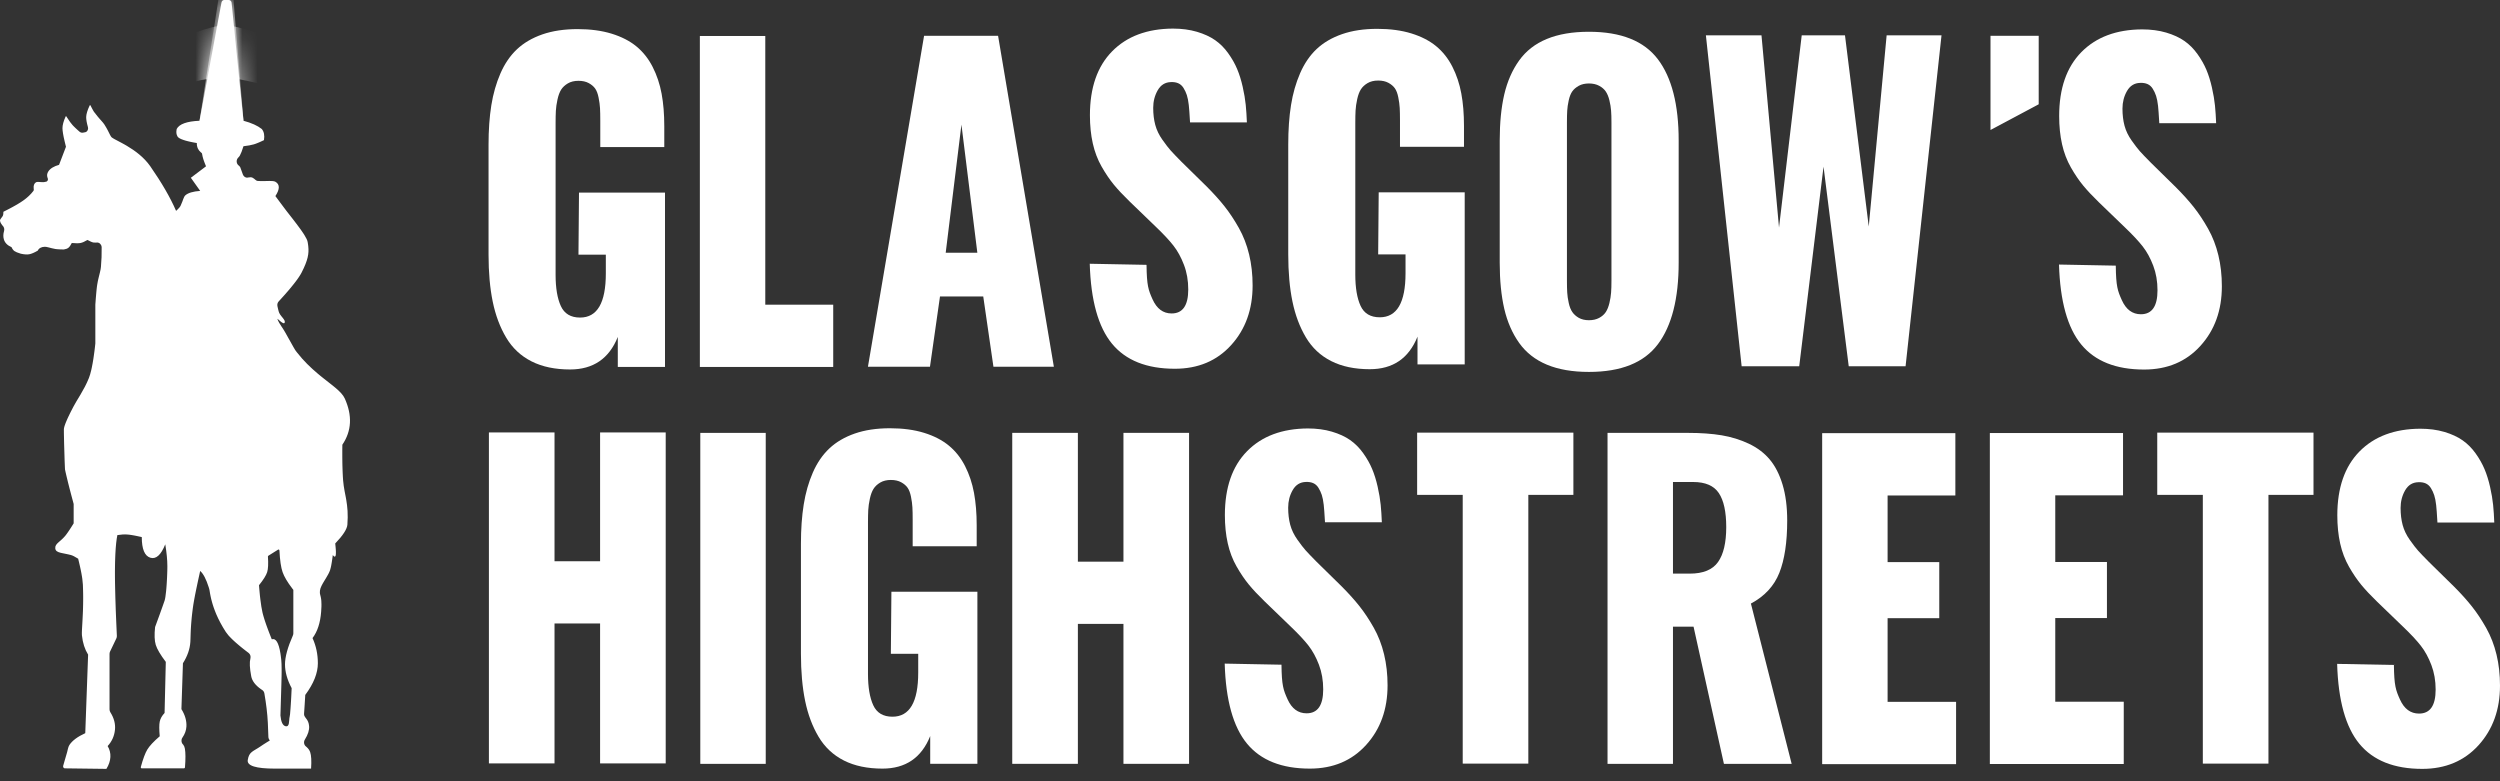
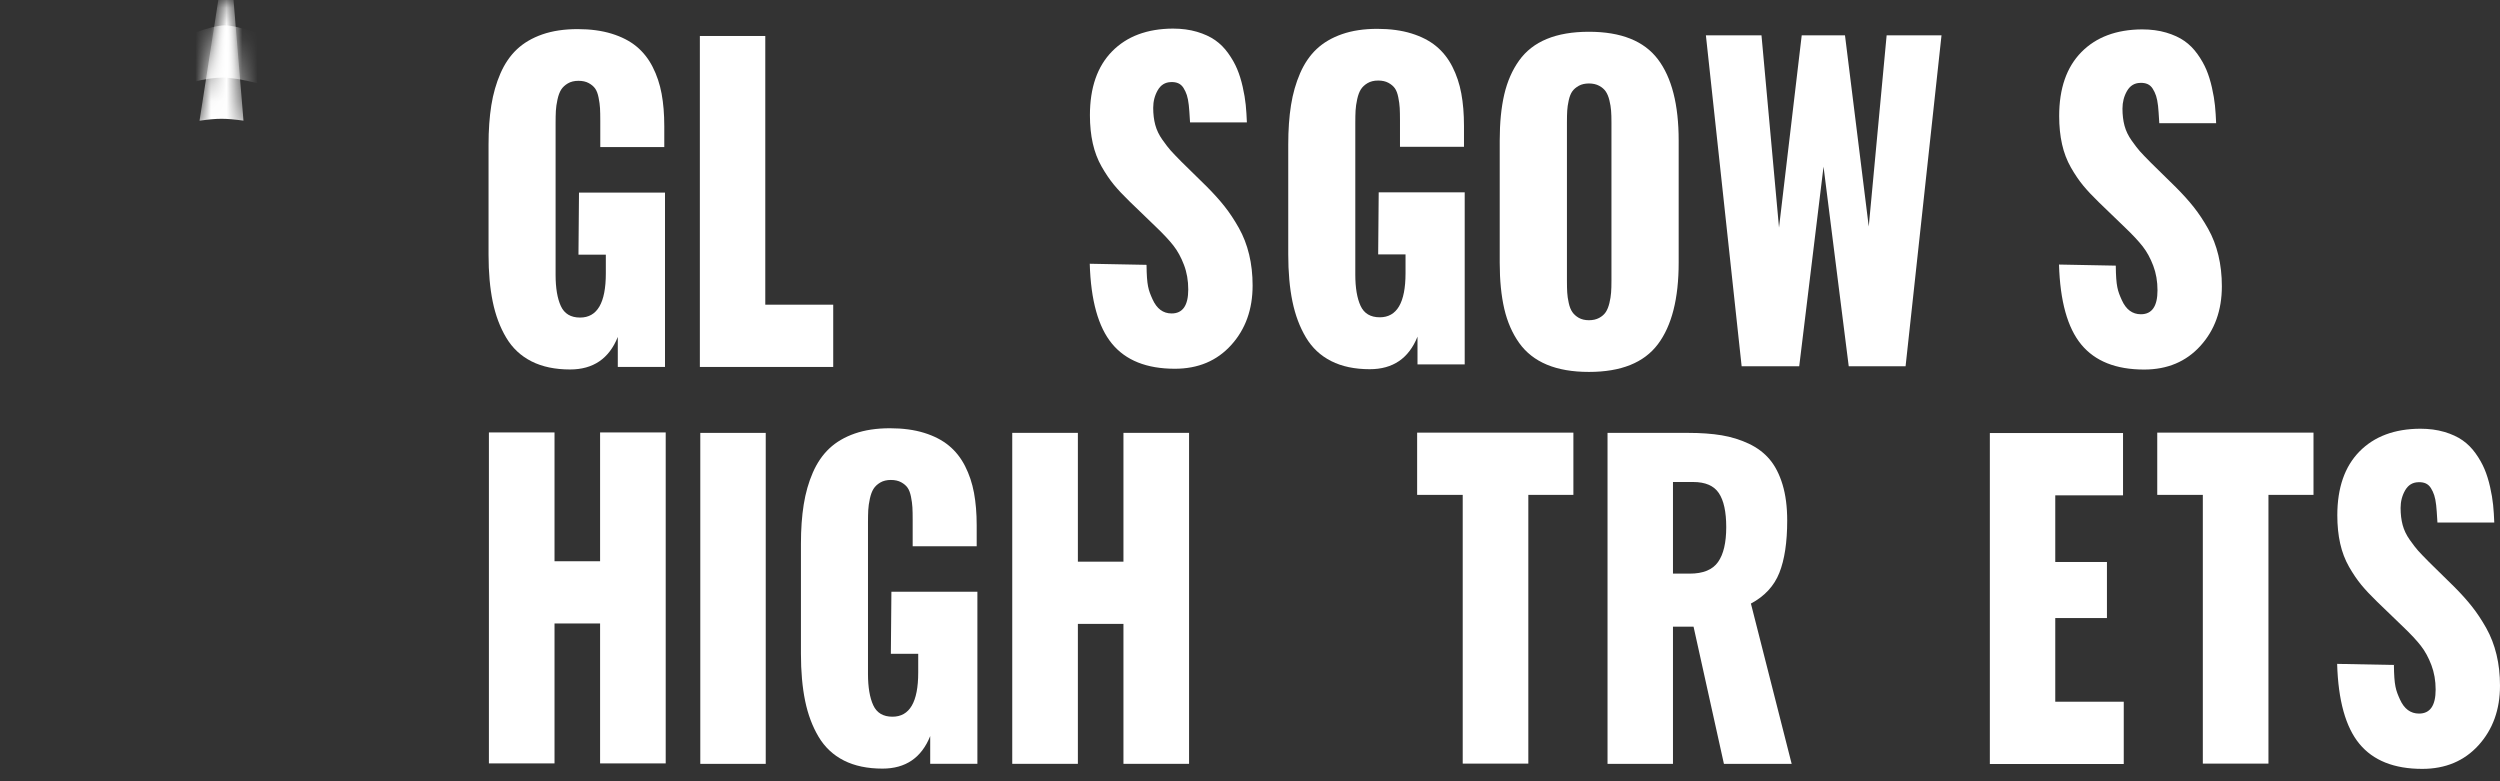
<svg xmlns="http://www.w3.org/2000/svg" width="160" height="50" viewBox="0 0 160 50" fill="none">
  <rect x="0" y="0" width="160" height="50" fill="#333333" stroke="none" />
  <g clip-path="url(#clip0_20_117)">
-     <path d="M116.619 48.905V27.722H125.143V31.711H120.806V35.975H124.113V39.564H120.806V44.918H125.189V48.905H116.619Z" fill="white" />
    <path d="M127.35 48.896V27.714H135.874V31.702H131.537V35.967H134.844V39.555H131.537V44.91H135.92V48.896H127.35Z" fill="white" />
    <path d="M107.07 36.712H108.145C109 36.712 109.602 36.465 109.953 35.971C110.304 35.477 110.479 34.732 110.479 33.735C110.479 32.756 110.321 32.03 110.005 31.557C109.688 31.084 109.141 30.848 108.363 30.848H107.07V36.712ZM102.882 48.887V27.705H108.054C108.855 27.705 109.564 27.756 110.182 27.858C110.8 27.961 111.38 28.14 111.921 28.395C112.463 28.651 112.909 28.987 113.26 29.404C113.611 29.822 113.885 30.358 114.084 31.014C114.282 31.67 114.381 32.436 114.381 33.314C114.381 34.702 114.213 35.818 113.878 36.661C113.542 37.504 112.936 38.16 112.058 38.628L114.667 48.887H110.331L108.387 40.106H107.07V48.887H102.882Z" fill="white" />
-     <path d="M83.827 49.191C82.027 49.191 80.686 48.657 79.805 47.588C78.924 46.519 78.449 44.813 78.381 42.471L82.015 42.541C82.03 43.87 82.132 44.151 82.403 44.752C82.673 45.352 83.079 45.652 83.621 45.652C84.331 45.652 84.685 45.141 84.685 44.119C84.685 43.548 84.594 43.023 84.411 42.541C84.228 42.06 84.002 41.649 83.736 41.309C83.469 40.968 83.095 40.568 82.614 40.108L80.932 38.485C80.528 38.093 80.192 37.736 79.925 37.412C79.659 37.088 79.397 36.703 79.142 36.256C78.886 35.809 78.697 35.312 78.575 34.767C78.453 34.222 78.392 33.622 78.392 32.966C78.392 31.203 78.865 29.84 79.811 28.878C80.757 27.915 82.054 27.43 83.701 27.421C84.266 27.421 84.779 27.489 85.24 27.626C85.702 27.762 86.091 27.941 86.407 28.162C86.724 28.384 87.002 28.663 87.242 28.999C87.483 29.335 87.673 29.672 87.814 30.008C87.956 30.345 88.074 30.724 88.169 31.145C88.264 31.567 88.329 31.952 88.364 32.301C88.398 32.651 88.423 33.026 88.438 33.426H84.8C84.767 32.861 84.74 32.49 84.719 32.314C84.689 32.05 84.647 31.837 84.594 31.675C84.54 31.514 84.47 31.363 84.382 31.222C84.294 31.081 84.184 30.981 84.05 30.922C83.917 30.862 83.758 30.837 83.575 30.845C83.209 30.854 82.929 31.026 82.734 31.363C82.54 31.699 82.443 32.076 82.443 32.493C82.443 32.894 82.487 33.258 82.574 33.586C82.662 33.913 82.814 34.231 83.032 34.537C83.249 34.844 83.427 35.074 83.564 35.227C83.701 35.38 83.93 35.619 84.25 35.943L85.864 37.527C86.306 37.97 86.688 38.394 87.008 38.798C87.328 39.203 87.633 39.663 87.923 40.178C88.213 40.693 88.432 41.26 88.581 41.877C88.73 42.495 88.804 43.157 88.804 43.864C88.804 45.397 88.347 46.668 87.431 47.677C86.516 48.687 85.314 49.191 83.827 49.191Z" fill="white" />
    <path d="M155.023 49.208C153.223 49.208 151.882 48.673 151.001 47.604C150.12 46.535 149.645 44.83 149.577 42.488L153.21 42.558C153.226 43.886 153.328 44.168 153.598 44.768C153.869 45.368 154.275 45.669 154.817 45.669C155.526 45.669 155.881 45.158 155.881 44.136C155.881 43.565 155.789 43.039 155.606 42.558C155.423 42.077 155.198 41.666 154.931 41.325C154.664 40.984 154.291 40.584 153.81 40.124L152.128 38.502C151.724 38.11 151.388 37.752 151.121 37.428C150.854 37.105 150.593 36.719 150.337 36.272C150.082 35.825 149.893 35.329 149.771 34.784C149.649 34.239 149.588 33.638 149.588 32.982C149.588 31.219 150.061 29.857 151.007 28.894C151.953 27.932 153.249 27.446 154.897 27.438C155.461 27.438 155.974 27.506 156.436 27.642C156.897 27.778 157.286 27.957 157.603 28.179C157.92 28.4 158.198 28.679 158.438 29.015C158.678 29.352 158.869 29.688 159.01 30.025C159.151 30.361 159.27 30.74 159.365 31.162C159.46 31.583 159.525 31.969 159.56 32.318C159.594 32.667 159.619 33.042 159.634 33.442H155.996C155.963 32.877 155.936 32.507 155.915 32.331C155.885 32.067 155.843 31.854 155.789 31.692C155.736 31.53 155.666 31.379 155.578 31.238C155.49 31.098 155.379 30.998 155.246 30.938C155.112 30.879 154.954 30.853 154.771 30.862C154.405 30.87 154.125 31.043 153.93 31.379C153.736 31.715 153.638 32.092 153.638 32.51C153.638 32.91 153.682 33.274 153.77 33.602C153.858 33.93 154.01 34.247 154.228 34.554C154.445 34.86 154.622 35.09 154.76 35.244C154.897 35.397 155.126 35.636 155.446 35.959L157.059 37.543C157.502 37.986 157.883 38.41 158.204 38.815C158.524 39.219 158.829 39.679 159.119 40.194C159.409 40.71 159.628 41.276 159.777 41.894C159.926 42.511 160 43.173 160 43.88C160 45.413 159.542 46.684 158.627 47.694C157.712 48.703 156.51 49.208 155.023 49.208Z" fill="white" />
    <path d="M56.478 49.191C55.517 49.191 54.695 49.019 54.012 48.674C53.329 48.329 52.79 47.824 52.393 47.16C51.996 46.495 51.708 45.729 51.529 44.86C51.35 43.991 51.26 42.986 51.26 41.845V34.806C51.26 33.869 51.319 33.03 51.438 32.289C51.556 31.548 51.75 30.866 52.021 30.245C52.292 29.623 52.645 29.108 53.08 28.699C53.514 28.29 54.056 27.973 54.704 27.747C55.353 27.521 56.104 27.408 56.958 27.408C57.782 27.408 58.511 27.506 59.144 27.702C59.777 27.898 60.305 28.171 60.728 28.52C61.152 28.869 61.497 29.305 61.764 29.829C62.031 30.353 62.221 30.924 62.336 31.541C62.45 32.159 62.508 32.851 62.508 33.617V34.959H58.411V33.26C58.411 32.936 58.406 32.672 58.394 32.468C58.383 32.263 58.352 32.037 58.303 31.79C58.253 31.543 58.181 31.352 58.085 31.215C57.99 31.079 57.853 30.962 57.673 30.864C57.494 30.766 57.275 30.717 57.015 30.717C56.748 30.717 56.522 30.773 56.335 30.883C56.148 30.994 56.005 31.128 55.906 31.286C55.806 31.443 55.728 31.654 55.671 31.918C55.614 32.182 55.58 32.423 55.568 32.64C55.557 32.857 55.551 33.123 55.551 33.438V43.135C55.551 43.979 55.663 44.645 55.888 45.135C56.114 45.625 56.523 45.869 57.118 45.869C58.217 45.869 58.766 44.928 58.766 43.046V41.845L57.015 41.842L57.05 37.872H62.553V48.885H59.533V47.109C58.976 48.497 57.958 49.191 56.478 49.191Z" fill="white" />
    <path d="M93.614 48.871V31.672H90.697V27.689H100.697V31.672H97.813V48.871H93.614Z" fill="white" />
    <path d="M140.981 48.871V31.672H138.064V27.688H148.064V31.672H145.181V48.871H140.981Z" fill="white" />
    <path d="M31.29 48.858V27.676H35.489V35.92H38.406V27.676H42.605V48.858H38.406V39.902H35.489V48.858H31.29Z" fill="white" />
    <path d="M64.784 48.885V27.703H68.984V35.947H71.901V27.703H76.1V48.885H71.901V39.929H68.984V48.885H64.784Z" fill="white" />
    <path d="M44.819 48.887V27.705H49.007V48.887H44.819Z" fill="white" />
-     <path d="M60.525 16.177H62.55L61.532 7.975L60.525 16.177ZM55.548 23.472L59.141 2.29H63.877L67.447 23.472H63.58L62.928 18.975H60.159L59.518 23.472H55.548Z" fill="white" />
    <path d="M44.791 23.485V2.303H48.978V19.5H53.326V23.485H44.791Z" fill="white" />
    <path d="M75.19 23.6C73.39 23.6 72.049 23.066 71.168 21.997C70.287 20.928 69.812 19.222 69.744 16.88L73.378 16.95C73.393 18.279 73.495 18.56 73.765 19.16C74.036 19.761 74.442 20.061 74.984 20.061C75.693 20.061 76.048 19.55 76.048 18.528C76.048 17.957 75.957 17.431 75.773 16.95C75.59 16.469 75.365 16.058 75.098 15.717C74.831 15.377 74.458 14.976 73.977 14.517L72.295 12.894C71.891 12.502 71.555 12.145 71.288 11.821C71.021 11.497 70.76 11.112 70.505 10.665C70.249 10.217 70.06 9.721 69.938 9.176C69.816 8.631 69.755 8.031 69.755 7.375C69.755 5.612 70.228 4.249 71.174 3.287C72.12 2.324 73.416 1.839 75.064 1.83C75.629 1.83 76.141 1.898 76.603 2.034C77.064 2.171 77.454 2.35 77.77 2.571C78.087 2.793 78.365 3.071 78.605 3.408C78.846 3.744 79.036 4.081 79.177 4.417C79.319 4.754 79.437 5.133 79.532 5.554C79.627 5.976 79.692 6.361 79.727 6.71C79.761 7.06 79.786 7.434 79.801 7.835H76.163C76.13 7.27 76.103 6.899 76.082 6.723C76.052 6.459 76.01 6.246 75.957 6.084C75.903 5.923 75.833 5.771 75.745 5.631C75.657 5.49 75.546 5.39 75.413 5.331C75.28 5.271 75.121 5.245 74.938 5.254C74.572 5.263 74.292 5.435 74.097 5.771C73.903 6.108 73.805 6.485 73.805 6.902C73.805 7.302 73.849 7.667 73.937 7.994C74.025 8.322 74.177 8.64 74.395 8.946C74.612 9.253 74.79 9.483 74.927 9.636C75.064 9.789 75.293 10.028 75.613 10.352L77.227 11.936C77.669 12.379 78.05 12.802 78.371 13.207C78.691 13.611 78.996 14.072 79.286 14.587C79.576 15.102 79.795 15.668 79.944 16.286C80.093 16.904 80.167 17.566 80.167 18.273C80.167 19.806 79.709 21.077 78.794 22.086C77.879 23.096 76.677 23.6 75.19 23.6Z" fill="white" />
    <path d="M137.222 23.651C135.422 23.651 134.081 23.117 133.2 22.048C132.319 20.979 131.845 19.273 131.776 16.931L135.41 17.001C135.425 18.33 135.527 18.611 135.798 19.211C136.068 19.812 136.475 20.112 137.016 20.112C137.726 20.112 138.08 19.601 138.08 18.579C138.08 18.008 137.989 17.482 137.806 17.001C137.623 16.52 137.398 16.109 137.131 15.768C136.864 15.428 136.49 15.027 136.009 14.567L134.327 12.945C133.923 12.553 133.587 12.195 133.321 11.872C133.054 11.548 132.792 11.163 132.537 10.716C132.281 10.268 132.092 9.772 131.97 9.227C131.848 8.682 131.787 8.082 131.787 7.426C131.787 5.663 132.26 4.3 133.206 3.337C134.152 2.375 135.449 1.889 137.096 1.881C137.661 1.881 138.174 1.949 138.635 2.085C139.097 2.222 139.486 2.401 139.802 2.622C140.119 2.843 140.397 3.122 140.637 3.459C140.878 3.795 141.068 4.132 141.21 4.468C141.351 4.805 141.469 5.184 141.564 5.605C141.66 6.027 141.724 6.412 141.759 6.761C141.793 7.111 141.818 7.485 141.833 7.886H138.195C138.162 7.321 138.135 6.95 138.115 6.774C138.084 6.51 138.042 6.297 137.989 6.135C137.935 5.974 137.865 5.822 137.777 5.682C137.689 5.541 137.579 5.441 137.445 5.382C137.312 5.322 137.153 5.296 136.97 5.305C136.604 5.313 136.324 5.486 136.129 5.822C135.935 6.159 135.838 6.536 135.838 6.953C135.838 7.353 135.882 7.717 135.969 8.045C136.057 8.373 136.21 8.691 136.427 8.997C136.644 9.304 136.822 9.534 136.959 9.687C137.096 9.84 137.325 10.079 137.645 10.402L139.259 11.987C139.701 12.43 140.083 12.853 140.403 13.258C140.723 13.662 141.028 14.122 141.318 14.638C141.608 15.153 141.827 15.719 141.976 16.337C142.125 16.954 142.199 17.617 142.199 18.323C142.199 19.857 141.742 21.128 140.826 22.137C139.911 23.146 138.71 23.651 137.222 23.651Z" fill="white" />
    <path d="M36.484 23.646C35.523 23.646 34.702 23.473 34.019 23.128C33.336 22.783 32.796 22.279 32.4 21.614C32.003 20.95 31.715 20.183 31.536 19.315C31.357 18.446 31.267 17.441 31.267 16.3V9.26C31.267 8.323 31.326 7.484 31.444 6.743C31.563 6.002 31.757 5.321 32.028 4.699C32.299 4.077 32.651 3.562 33.086 3.153C33.521 2.744 34.063 2.427 34.711 2.201C35.359 1.976 36.111 1.863 36.965 1.863C37.789 1.863 38.517 1.961 39.15 2.157C39.783 2.353 40.312 2.625 40.735 2.974C41.158 3.324 41.504 3.76 41.77 4.284C42.038 4.808 42.228 5.378 42.343 5.996C42.457 6.613 42.514 7.305 42.514 8.072V9.413H38.418V7.714C38.418 7.391 38.412 7.127 38.401 6.922C38.389 6.718 38.359 6.492 38.309 6.245C38.26 5.998 38.187 5.806 38.092 5.67C37.997 5.534 37.859 5.417 37.68 5.319C37.501 5.221 37.282 5.172 37.022 5.172C36.755 5.172 36.528 5.227 36.341 5.338C36.155 5.449 36.011 5.583 35.912 5.74C35.813 5.898 35.735 6.109 35.678 6.373C35.621 6.637 35.586 6.877 35.575 7.095C35.563 7.312 35.558 7.578 35.558 7.893V17.59C35.558 18.433 35.67 19.1 35.895 19.589C36.12 20.079 36.53 20.324 37.125 20.324C38.224 20.324 38.773 19.383 38.773 17.501V16.3L37.022 16.297L37.056 12.326H42.56V23.482H39.539V21.563C38.983 22.952 37.964 23.646 36.484 23.646Z" fill="white" />
    <path d="M87.665 23.629C86.704 23.629 85.882 23.456 85.2 23.111C84.517 22.767 83.977 22.262 83.581 21.598C83.184 20.933 82.896 20.167 82.717 19.298C82.537 18.429 82.448 17.424 82.448 16.283V9.243C82.448 8.306 82.507 7.467 82.625 6.726C82.743 5.985 82.938 5.304 83.209 4.682C83.48 4.061 83.832 3.545 84.267 3.136C84.702 2.728 85.243 2.41 85.892 2.185C86.54 1.959 87.291 1.846 88.146 1.846C88.97 1.846 89.698 1.944 90.331 2.14C90.964 2.336 91.493 2.608 91.916 2.958C92.339 3.307 92.684 3.743 92.951 4.267C93.218 4.791 93.409 5.362 93.523 5.979C93.638 6.597 93.695 7.289 93.695 8.055V9.397H89.599V7.697C89.599 7.374 89.593 7.11 89.582 6.905C89.57 6.701 89.54 6.475 89.49 6.228C89.441 5.981 89.368 5.79 89.273 5.653C89.177 5.517 89.04 5.4 88.861 5.302C88.682 5.204 88.462 5.155 88.203 5.155C87.936 5.155 87.709 5.21 87.522 5.321C87.335 5.432 87.192 5.566 87.093 5.724C86.994 5.881 86.916 6.092 86.859 6.356C86.802 6.62 86.767 6.861 86.756 7.078C86.744 7.295 86.739 7.561 86.739 7.876V17.573C86.739 18.416 86.851 19.083 87.076 19.573C87.301 20.062 87.711 20.307 88.306 20.307C89.404 20.307 89.954 19.366 89.954 17.484V16.283L88.203 16.28L88.237 12.309H93.741V23.322H90.72V21.546C90.163 22.935 89.145 23.629 87.665 23.629Z" fill="white" />
    <path d="M101.692 23.803C100.639 23.803 99.741 23.648 98.997 23.337C98.254 23.026 97.662 22.561 97.224 21.944C96.785 21.326 96.469 20.6 96.274 19.766C96.08 18.931 95.982 17.947 95.982 16.814V8.996C95.982 7.854 96.08 6.869 96.274 6.038C96.469 5.208 96.785 4.486 97.224 3.873C97.662 3.259 98.254 2.799 98.997 2.493C99.741 2.186 100.639 2.033 101.692 2.033C103.744 2.033 105.214 2.618 106.103 3.79C106.991 4.961 107.435 6.696 107.435 8.996V16.814C107.435 19.114 106.991 20.854 106.103 22.033C105.214 23.213 103.744 23.803 101.692 23.803ZM101.04 20.341C101.223 20.443 101.44 20.494 101.692 20.494C101.943 20.494 102.161 20.445 102.344 20.347C102.527 20.249 102.668 20.126 102.767 19.977C102.866 19.828 102.945 19.634 103.002 19.395C103.059 19.157 103.095 18.933 103.11 18.724C103.126 18.516 103.133 18.267 103.133 17.977V7.82C103.133 7.539 103.126 7.294 103.11 7.086C103.095 6.877 103.059 6.656 103.002 6.421C102.945 6.187 102.866 5.998 102.767 5.853C102.668 5.708 102.527 5.587 102.344 5.489C102.161 5.391 101.943 5.342 101.692 5.342C101.44 5.342 101.225 5.391 101.045 5.489C100.866 5.587 100.727 5.706 100.628 5.846C100.528 5.987 100.452 6.179 100.399 6.421C100.345 6.664 100.313 6.883 100.302 7.079C100.29 7.275 100.284 7.522 100.284 7.82V17.977C100.284 18.275 100.29 18.524 100.302 18.724C100.313 18.925 100.345 19.146 100.399 19.389C100.452 19.632 100.528 19.825 100.628 19.97C100.727 20.115 100.864 20.238 101.04 20.341Z" fill="white" />
    <path d="M111.465 23.442L109.177 2.26H112.735L113.857 14.563L115.31 2.26H118.079L119.6 14.499L120.745 2.26H124.257L121.957 23.442H118.319L116.706 10.666L115.15 23.442H111.465Z" fill="white" />
-     <path d="M127.392 8.319V2.29H130.477C130.477 3.153 130.477 4.614 130.477 6.674" fill="white" />
-     <path d="M14.349 0C14.265 0 14.193 0.066 14.176 0.158L12.77 7.728C11.958 7.764 11.471 7.939 11.309 8.255L11.296 8.336C11.279 8.457 11.277 8.579 11.358 8.731C11.401 8.812 11.534 8.889 11.756 8.962L11.864 8.996L11.986 9.029C12.007 9.034 12.029 9.04 12.051 9.045L12.191 9.077C12.216 9.082 12.241 9.088 12.266 9.093L12.425 9.124L12.597 9.154C12.592 9.277 12.614 9.393 12.663 9.504C12.703 9.593 12.767 9.676 12.857 9.752L12.905 9.789C12.917 9.799 12.926 9.813 12.929 9.83C12.951 9.959 12.978 10.074 13.009 10.175L13.023 10.217L13.057 10.316L13.101 10.434L13.155 10.569C13.165 10.593 13.175 10.618 13.185 10.644L12.214 11.377L12.811 12.217C12.355 12.251 12.04 12.345 11.867 12.497C11.807 12.55 11.769 12.633 11.729 12.738L11.666 12.912C11.635 12.996 11.598 13.088 11.549 13.187C11.521 13.241 11.459 13.316 11.361 13.41L11.269 13.496C10.904 12.65 10.354 11.7 9.62 10.644C9.212 10.057 8.631 9.638 8.13 9.34L7.989 9.258L7.789 9.148L7.352 8.917L7.272 8.872C7.223 8.844 7.184 8.82 7.156 8.798C7.121 8.771 7.087 8.717 7.048 8.642L7.006 8.559L6.932 8.411L6.873 8.297L6.804 8.172C6.767 8.107 6.726 8.039 6.68 7.967C6.658 7.934 6.63 7.897 6.597 7.856L6.524 7.771L6.344 7.567L6.242 7.446C6.171 7.362 6.097 7.269 6.021 7.165L5.992 7.122C5.987 7.113 5.981 7.103 5.975 7.092L5.933 7.018L5.881 6.922L5.791 6.745C5.783 6.73 5.766 6.724 5.752 6.733C5.747 6.736 5.743 6.74 5.741 6.746C5.597 7.049 5.522 7.295 5.516 7.485C5.512 7.639 5.549 7.857 5.629 8.139C5.666 8.273 5.599 8.414 5.479 8.456L5.451 8.463L5.314 8.49C5.234 8.506 5.152 8.482 5.088 8.427L4.963 8.316L4.853 8.215C4.836 8.199 4.819 8.183 4.804 8.168L4.716 8.082C4.69 8.055 4.665 8.03 4.644 8.006C4.549 7.902 4.434 7.744 4.3 7.534L4.249 7.452C4.24 7.438 4.223 7.434 4.209 7.444C4.205 7.447 4.202 7.451 4.2 7.456C4.065 7.757 3.998 8.007 3.998 8.206C3.998 8.292 4.011 8.409 4.036 8.559L4.061 8.694C4.065 8.718 4.07 8.743 4.075 8.768L4.11 8.927L4.15 9.102L4.196 9.291C4.205 9.324 4.213 9.358 4.222 9.392L3.78 10.549C3.443 10.643 3.213 10.785 3.091 10.975C3.011 11.1 2.993 11.229 3.037 11.36L3.054 11.404C3.089 11.482 3.059 11.577 2.988 11.616C2.979 11.621 2.969 11.625 2.959 11.627C2.897 11.644 2.85 11.653 2.816 11.655C2.776 11.658 2.737 11.658 2.7 11.657L2.595 11.652L2.502 11.645C2.414 11.64 2.344 11.641 2.296 11.672C2.183 11.746 2.136 11.876 2.156 12.063L2.163 12.116C2.168 12.153 2.159 12.191 2.137 12.22C1.964 12.446 1.748 12.65 1.489 12.833C1.434 12.872 1.372 12.913 1.305 12.956L1.163 13.043L1.005 13.136L0.832 13.233L0.643 13.335L0.438 13.441L0.218 13.553C0.219 13.676 0.207 13.762 0.183 13.809C0.171 13.833 0.156 13.856 0.14 13.877L0.092 13.939C0.037 14.009 -0.013 14.07 0.003 14.14C0.025 14.239 0.072 14.331 0.145 14.417L0.183 14.459C0.264 14.544 0.294 14.673 0.259 14.791C0.204 14.973 0.199 15.147 0.245 15.311C0.307 15.535 0.471 15.704 0.739 15.82C0.789 15.934 0.851 16.017 0.925 16.07C1 16.123 1.135 16.178 1.329 16.236C1.547 16.286 1.727 16.298 1.87 16.273C2.012 16.247 2.195 16.17 2.417 16.04C2.489 15.886 2.637 15.803 2.861 15.793C2.921 15.791 2.997 15.806 3.088 15.829L3.329 15.89C3.395 15.906 3.464 15.921 3.537 15.934C3.56 15.937 3.585 15.941 3.613 15.944L3.706 15.952L3.816 15.959L3.943 15.963L4.088 15.966C4.217 15.946 4.315 15.909 4.383 15.853C4.45 15.798 4.521 15.697 4.595 15.552C4.845 15.575 5.031 15.575 5.152 15.552C5.273 15.528 5.422 15.463 5.598 15.357C5.773 15.455 5.905 15.51 5.995 15.523C6.033 15.529 6.084 15.53 6.149 15.526L6.2 15.523C6.346 15.511 6.474 15.623 6.501 15.779L6.506 15.825L6.506 15.833C6.513 16.248 6.498 16.666 6.46 17.084C6.451 17.192 6.426 17.311 6.394 17.441L6.317 17.752C6.281 17.898 6.246 18.055 6.221 18.223L6.205 18.331L6.19 18.458L6.167 18.683L6.135 19.05L6.102 19.491V21.981L6.073 22.242L6.043 22.488L6.011 22.721L5.98 22.939C5.974 22.975 5.969 23.009 5.963 23.043L5.93 23.241C5.913 23.336 5.896 23.427 5.878 23.512L5.843 23.674C5.795 23.882 5.745 24.053 5.692 24.187C5.537 24.58 5.341 24.933 5.154 25.25L4.885 25.697C4.823 25.803 4.765 25.903 4.714 25.999L4.668 26.087L4.54 26.334L4.465 26.485L4.365 26.692L4.308 26.817L4.258 26.932L4.214 27.037L4.177 27.131C4.166 27.162 4.156 27.19 4.147 27.217L4.123 27.292C4.12 27.304 4.117 27.316 4.114 27.327L4.099 27.389L4.091 27.441C4.089 27.457 4.088 27.472 4.088 27.485L4.09 27.763L4.103 28.386L4.136 29.483L4.155 29.947L4.159 30.014L4.162 30.055L4.163 30.061L4.203 30.244L4.248 30.439L4.354 30.878L4.448 31.249L4.554 31.655L4.632 31.947L4.714 32.254V33.494L4.565 33.732L4.433 33.935L4.354 34.051L4.283 34.152C4.261 34.183 4.24 34.211 4.22 34.237L4.164 34.306C4.087 34.397 4.012 34.471 3.941 34.535L3.859 34.608L3.748 34.705C3.611 34.827 3.523 34.928 3.537 35.092C3.552 35.261 3.673 35.326 3.884 35.379L3.98 35.4L4.267 35.459L4.4 35.488L4.543 35.523C4.643 35.549 4.796 35.627 5.002 35.757L5.034 35.886L5.092 36.133C5.101 36.173 5.11 36.212 5.119 36.25L5.167 36.473L5.208 36.68C5.22 36.746 5.231 36.81 5.241 36.871L5.268 37.046C5.287 37.185 5.299 37.307 5.304 37.413L5.309 37.55L5.317 37.818L5.32 37.948L5.323 38.201L5.322 38.444L5.319 38.678L5.314 38.9L5.308 39.112L5.299 39.313L5.281 39.68L5.248 40.268L5.243 40.382L5.24 40.483C5.24 40.499 5.24 40.514 5.24 40.528L5.241 40.608C5.241 40.633 5.243 40.655 5.245 40.674C5.294 41.148 5.426 41.555 5.639 41.897L5.457 46.922C4.96 47.15 4.621 47.403 4.439 47.684C4.396 47.751 4.371 47.83 4.348 47.921L4.313 48.068C4.307 48.094 4.3 48.121 4.293 48.148L4.117 48.753L4.044 49.009C4.025 49.076 4.059 49.148 4.119 49.169C4.13 49.172 4.141 49.174 4.152 49.174L6.81 49.208C6.966 48.955 7.051 48.703 7.065 48.45C7.078 48.198 7.019 47.964 6.889 47.748C7.16 47.455 7.317 47.108 7.358 46.705C7.396 46.329 7.297 45.955 7.062 45.584C7.028 45.531 7.01 45.467 7.01 45.401V41.849C7.01 41.797 7.021 41.746 7.043 41.701L7.446 40.859C7.47 40.808 7.481 40.751 7.479 40.694L7.437 39.748L7.409 39.053L7.383 38.259L7.369 37.685L7.361 37.29L7.357 36.926L7.356 36.592L7.358 36.386L7.362 36.101C7.363 36.055 7.364 36.009 7.365 35.964L7.373 35.703L7.383 35.457C7.408 34.942 7.451 34.539 7.511 34.246C7.747 34.206 7.965 34.193 8.167 34.21C8.201 34.212 8.237 34.216 8.276 34.221L8.402 34.239C8.425 34.242 8.448 34.246 8.471 34.25L8.623 34.277L8.79 34.311L8.975 34.351C9.007 34.358 9.04 34.365 9.074 34.373C9.074 35.14 9.256 35.58 9.62 35.693C9.984 35.806 10.303 35.521 10.577 34.836C10.666 35.376 10.711 35.839 10.711 36.225L10.71 36.365L10.707 36.525L10.698 36.793L10.69 36.984L10.674 37.28L10.661 37.477L10.646 37.668L10.629 37.85C10.603 38.115 10.57 38.333 10.533 38.442L10.43 38.737L10.226 39.309L9.926 40.129C9.872 40.624 9.887 41.005 9.969 41.273C10.052 41.541 10.265 41.904 10.611 42.361L10.533 45.629C10.366 45.807 10.262 45.992 10.223 46.182C10.183 46.373 10.183 46.686 10.223 47.121C9.832 47.456 9.566 47.741 9.426 47.975C9.292 48.197 9.154 48.569 9.011 49.091C9.002 49.124 9.019 49.16 9.05 49.17C9.055 49.172 9.061 49.172 9.066 49.172H11.781C11.81 49.172 11.835 49.147 11.838 49.115C11.881 48.575 11.879 48.176 11.833 47.917C11.814 47.812 11.781 47.729 11.732 47.667L11.706 47.638C11.597 47.527 11.582 47.342 11.673 47.211C11.832 46.981 11.918 46.742 11.931 46.495C11.95 46.13 11.844 45.76 11.611 45.384L11.708 42.447C11.997 41.992 12.155 41.535 12.183 41.077L12.191 40.877L12.202 40.527L12.211 40.307L12.226 40.058L12.239 39.875L12.256 39.68L12.265 39.577L12.287 39.362C12.291 39.325 12.296 39.288 12.3 39.25L12.329 39.016C12.334 38.976 12.34 38.935 12.345 38.894L12.371 38.715L12.401 38.533L12.439 38.321L12.485 38.077L12.56 37.706L12.674 37.166L12.811 36.541C13.01 36.712 13.193 37.061 13.36 37.59L13.394 37.703L13.409 37.778L13.446 37.999L13.471 38.126L13.491 38.221L13.514 38.324C13.519 38.342 13.523 38.36 13.528 38.379L13.558 38.493L13.592 38.615C13.598 38.635 13.604 38.657 13.611 38.678L13.653 38.81C13.661 38.833 13.668 38.855 13.676 38.878L13.727 39.02C13.745 39.068 13.764 39.118 13.784 39.168L13.847 39.322C13.993 39.661 14.188 40.039 14.452 40.445C14.495 40.511 14.55 40.582 14.617 40.66L14.704 40.755C14.75 40.804 14.801 40.856 14.856 40.909L14.972 41.018C15.012 41.056 15.055 41.094 15.099 41.133L15.239 41.253L15.389 41.379L15.552 41.511L15.726 41.647L15.913 41.789C16.015 41.867 16.061 42.01 16.026 42.142C15.962 42.381 15.979 42.76 16.078 43.28C16.134 43.581 16.345 43.858 16.709 44.112L16.784 44.162C16.855 44.208 16.904 44.286 16.92 44.376C17.038 45.049 17.111 45.673 17.141 46.249L17.144 46.32C17.162 46.85 17.173 47.139 17.178 47.19C17.183 47.249 17.213 47.317 17.267 47.392L17.088 47.5C17.002 47.553 16.92 47.605 16.842 47.656L16.694 47.756C16.194 48.103 15.941 48.096 15.856 48.644C15.799 49.009 16.375 49.191 17.586 49.191H19.909C19.942 48.696 19.923 48.345 19.851 48.137C19.811 48.019 19.736 47.911 19.627 47.813L19.578 47.772C19.451 47.671 19.421 47.476 19.51 47.334C19.712 47.01 19.804 46.724 19.783 46.475C19.765 46.249 19.693 46.121 19.621 46.022L19.552 45.931C19.502 45.864 19.462 45.801 19.46 45.712L19.461 45.66L19.465 45.598L19.492 45.201L19.529 44.608C19.531 44.565 19.534 44.521 19.536 44.476C20.074 43.752 20.343 43.076 20.343 42.447C20.343 41.873 20.229 41.337 20.002 40.837C20.314 40.426 20.498 39.866 20.553 39.157C20.563 39.028 20.569 38.915 20.572 38.817L20.573 38.679C20.573 38.594 20.57 38.521 20.565 38.458L20.556 38.37C20.554 38.357 20.552 38.343 20.551 38.331L20.539 38.261L20.52 38.173L20.49 38.053L20.481 38.009C20.48 38.001 20.478 37.994 20.477 37.986L20.472 37.94C20.469 37.899 20.47 37.854 20.476 37.8C20.499 37.61 20.623 37.392 20.761 37.167L20.865 36.997C20.968 36.827 21.067 36.656 21.123 36.493C21.138 36.449 21.153 36.394 21.168 36.328L21.192 36.22L21.215 36.095L21.239 35.953L21.263 35.794C21.267 35.766 21.271 35.737 21.275 35.708L21.299 35.523C21.384 35.641 21.443 35.658 21.477 35.575C21.495 35.533 21.501 35.446 21.498 35.314L21.493 35.206C21.492 35.187 21.49 35.167 21.489 35.146L21.478 35.013L21.463 34.863C21.461 34.837 21.458 34.81 21.455 34.782C21.952 34.263 22.211 33.862 22.233 33.579C22.284 32.91 22.234 32.431 22.163 32.009L22.134 31.843L22.055 31.434C22.014 31.21 21.977 30.985 21.958 30.735C21.952 30.654 21.947 30.571 21.942 30.485L21.929 30.218C21.927 30.173 21.925 30.126 21.924 30.079L21.915 29.788C21.914 29.738 21.913 29.688 21.912 29.637L21.908 29.321L21.907 28.989C21.907 28.933 21.907 28.876 21.907 28.818L21.911 28.462C22.507 27.581 22.558 26.594 22.064 25.501C21.962 25.276 21.753 25.061 21.477 24.827L21.354 24.726L21.156 24.568L20.719 24.224L20.564 24.1C20.538 24.079 20.511 24.057 20.485 24.036L20.324 23.902C19.892 23.538 19.432 23.103 19.004 22.552L18.913 22.432L18.87 22.364L18.786 22.222L18.44 21.606L18.244 21.256C18.21 21.195 18.172 21.134 18.132 21.072L18.01 20.887C17.908 20.733 17.811 20.577 17.756 20.42C17.748 20.399 17.762 20.407 17.79 20.429L17.932 20.552C18.046 20.648 18.18 20.741 18.218 20.653C18.258 20.564 18.19 20.463 18.101 20.351L18.008 20.236C17.955 20.17 17.905 20.101 17.871 20.028C17.862 20.01 17.853 19.984 17.842 19.95L17.82 19.873L17.796 19.775C17.792 19.757 17.788 19.739 17.783 19.719L17.755 19.591C17.733 19.483 17.762 19.37 17.834 19.293L18.009 19.101L18.174 18.918L18.328 18.742C18.353 18.714 18.378 18.686 18.402 18.658L18.541 18.495L18.669 18.34L18.787 18.194L18.895 18.055L18.993 17.925C19.023 17.883 19.052 17.843 19.08 17.803L19.156 17.69L19.223 17.584C19.253 17.534 19.28 17.486 19.303 17.442C19.711 16.645 19.779 16.231 19.73 15.771L19.717 15.659L19.699 15.545L19.689 15.486C19.67 15.377 19.599 15.229 19.479 15.037L19.409 14.929L19.329 14.811L19.241 14.685L19.143 14.551L18.98 14.332L18.733 14.009L18.346 13.514L18.17 13.281L17.764 12.737L17.625 12.549C17.916 12.103 17.916 11.797 17.625 11.633C17.545 11.588 17.407 11.579 17.236 11.581L16.883 11.589C16.756 11.591 16.623 11.59 16.489 11.58C16.435 11.576 16.389 11.543 16.341 11.504L16.268 11.442C16.204 11.39 16.133 11.344 16.038 11.344C16.003 11.343 15.961 11.347 15.913 11.355L15.862 11.364C15.728 11.392 15.595 11.31 15.545 11.17L15.378 10.709C15.363 10.678 15.336 10.645 15.297 10.61L15.266 10.584C15.138 10.481 15.109 10.283 15.202 10.141C15.215 10.121 15.229 10.104 15.245 10.088C15.291 10.044 15.325 10.001 15.349 9.96C15.418 9.838 15.496 9.638 15.582 9.359C15.867 9.326 16.086 9.286 16.24 9.24C16.27 9.231 16.304 9.22 16.34 9.208L16.455 9.164L16.586 9.11C16.609 9.1 16.633 9.089 16.657 9.079L16.811 9.008C16.838 8.995 16.866 8.982 16.894 8.969C16.943 8.663 16.896 8.425 16.753 8.255C16.488 8.043 16.098 7.867 15.582 7.728L14.822 0.176C14.812 0.076 14.736 0 14.646 0H14.349ZM17.823 35.168C17.855 35.166 17.882 35.193 17.884 35.228C17.915 35.857 17.982 36.32 18.086 36.616C18.188 36.906 18.392 37.253 18.701 37.657L18.774 37.752V40.53C18.774 40.578 18.764 40.626 18.745 40.669C18.408 41.431 18.24 42.047 18.24 42.517C18.24 43 18.382 43.508 18.666 44.041L18.639 44.605L18.625 44.861L18.61 45.1L18.595 45.323L18.57 45.624L18.563 45.712L18.559 45.737L18.541 45.855L18.522 45.961C18.49 46.127 18.542 46.55 18.265 46.475C18.092 46.428 17.986 46.2 17.948 45.79L18.009 43.76L18.021 43.268L18.024 43.032L18.024 42.808C18.023 42.591 18.017 42.397 18.002 42.246C17.992 42.15 17.982 42.06 17.97 41.974L17.946 41.809C17.835 41.127 17.651 40.828 17.394 40.915L17.295 40.667L17.204 40.433L17.122 40.214L17.047 40.008L16.981 39.816C16.96 39.755 16.941 39.696 16.923 39.639L16.873 39.475C16.865 39.449 16.858 39.423 16.851 39.398L16.813 39.255C16.807 39.233 16.802 39.21 16.797 39.189C16.747 38.971 16.702 38.693 16.662 38.354L16.635 38.12L16.611 37.867L16.587 37.596C16.584 37.549 16.58 37.502 16.576 37.454C16.859 37.103 17.033 36.824 17.099 36.616C17.162 36.414 17.178 36.084 17.148 35.626C17.146 35.607 17.152 35.589 17.164 35.577L17.177 35.566L17.799 35.176C17.806 35.171 17.815 35.169 17.823 35.168Z" fill="white" />
    <mask id="mask0_20_117" style="mask-type:luminance" maskUnits="userSpaceOnUse" x="0" y="0" width="23" height="50">
      <path d="M14.349 0C14.265 0 14.193 0.066 14.176 0.158L12.77 7.728C11.958 7.764 11.471 7.939 11.309 8.255L11.296 8.336C11.279 8.457 11.277 8.579 11.358 8.731C11.401 8.812 11.534 8.889 11.756 8.962L11.864 8.996L11.986 9.029C12.007 9.034 12.029 9.04 12.051 9.045L12.191 9.077C12.216 9.082 12.241 9.088 12.266 9.093L12.425 9.124L12.597 9.154C12.592 9.277 12.614 9.393 12.663 9.504C12.703 9.593 12.767 9.676 12.857 9.752L12.905 9.789C12.917 9.799 12.926 9.813 12.929 9.83C12.951 9.959 12.978 10.074 13.009 10.175L13.023 10.217L13.057 10.316L13.101 10.434L13.155 10.569C13.165 10.593 13.175 10.618 13.185 10.644L12.214 11.377L12.811 12.217C12.355 12.251 12.04 12.345 11.867 12.497C11.807 12.55 11.769 12.633 11.729 12.738L11.666 12.912C11.635 12.996 11.598 13.088 11.549 13.187C11.521 13.241 11.459 13.316 11.361 13.41L11.269 13.496C10.904 12.65 10.354 11.7 9.62 10.644C9.212 10.057 8.631 9.638 8.13 9.34L7.989 9.258L7.789 9.148L7.352 8.917L7.272 8.872C7.223 8.844 7.184 8.82 7.156 8.798C7.121 8.771 7.087 8.717 7.048 8.642L7.006 8.559L6.932 8.411L6.873 8.297L6.804 8.172C6.767 8.107 6.726 8.039 6.68 7.967C6.658 7.934 6.63 7.897 6.597 7.856L6.524 7.771L6.344 7.567L6.242 7.446C6.171 7.362 6.097 7.269 6.021 7.165L5.992 7.122C5.987 7.113 5.981 7.103 5.975 7.092L5.933 7.018L5.881 6.922L5.791 6.745C5.783 6.73 5.766 6.724 5.752 6.733C5.747 6.736 5.743 6.74 5.741 6.746C5.597 7.049 5.522 7.295 5.516 7.485C5.512 7.639 5.549 7.857 5.629 8.139C5.666 8.273 5.599 8.414 5.479 8.456L5.451 8.463L5.314 8.49C5.234 8.506 5.152 8.482 5.088 8.427L4.963 8.316L4.853 8.215C4.836 8.199 4.819 8.183 4.804 8.168L4.716 8.082C4.69 8.055 4.665 8.03 4.644 8.006C4.549 7.902 4.434 7.744 4.3 7.534L4.249 7.452C4.24 7.438 4.223 7.434 4.209 7.444C4.205 7.447 4.202 7.451 4.2 7.456C4.065 7.757 3.998 8.007 3.998 8.206C3.998 8.292 4.011 8.409 4.036 8.559L4.061 8.694C4.065 8.718 4.07 8.743 4.075 8.768L4.11 8.927L4.15 9.102L4.196 9.291C4.205 9.324 4.213 9.358 4.222 9.392L3.78 10.549C3.443 10.643 3.213 10.785 3.091 10.975C3.011 11.1 2.993 11.229 3.037 11.36L3.054 11.404C3.089 11.482 3.059 11.577 2.988 11.616C2.979 11.621 2.969 11.625 2.959 11.627C2.897 11.644 2.85 11.653 2.816 11.655C2.776 11.658 2.737 11.658 2.7 11.657L2.595 11.652L2.502 11.645C2.414 11.64 2.344 11.641 2.296 11.672C2.183 11.746 2.136 11.876 2.156 12.063L2.163 12.116C2.168 12.153 2.159 12.191 2.137 12.22C1.964 12.446 1.748 12.65 1.489 12.833C1.434 12.872 1.372 12.913 1.305 12.956L1.163 13.043L1.005 13.136L0.832 13.233L0.643 13.335L0.438 13.441L0.218 13.553C0.219 13.676 0.207 13.762 0.183 13.809C0.171 13.833 0.156 13.856 0.14 13.877L0.092 13.939C0.037 14.009 -0.013 14.07 0.003 14.14C0.025 14.239 0.072 14.331 0.145 14.417L0.183 14.459C0.264 14.544 0.294 14.673 0.259 14.791C0.204 14.973 0.199 15.147 0.245 15.311C0.307 15.535 0.471 15.704 0.739 15.82C0.789 15.934 0.851 16.017 0.925 16.07C1 16.123 1.135 16.178 1.329 16.236C1.547 16.286 1.727 16.298 1.87 16.273C2.012 16.247 2.195 16.17 2.417 16.04C2.489 15.886 2.637 15.803 2.861 15.793C2.921 15.791 2.997 15.806 3.088 15.829L3.329 15.89C3.395 15.906 3.464 15.921 3.537 15.934C3.56 15.937 3.585 15.941 3.613 15.944L3.706 15.952L3.816 15.959L3.943 15.963L4.088 15.966C4.217 15.946 4.315 15.909 4.383 15.853C4.45 15.798 4.521 15.697 4.595 15.552C4.845 15.575 5.031 15.575 5.152 15.552C5.273 15.528 5.422 15.463 5.598 15.357C5.773 15.455 5.905 15.51 5.995 15.523C6.033 15.529 6.084 15.53 6.149 15.526L6.2 15.523C6.346 15.511 6.474 15.623 6.501 15.779L6.506 15.825L6.506 15.833C6.513 16.248 6.498 16.666 6.46 17.084C6.451 17.192 6.426 17.311 6.394 17.441L6.317 17.752C6.281 17.898 6.246 18.055 6.221 18.223L6.205 18.331L6.19 18.458L6.167 18.683L6.135 19.05L6.102 19.491V21.981L6.073 22.242L6.043 22.488L6.011 22.721L5.98 22.939C5.974 22.975 5.969 23.009 5.963 23.043L5.93 23.241C5.913 23.336 5.896 23.427 5.878 23.512L5.843 23.674C5.795 23.882 5.745 24.053 5.692 24.187C5.537 24.58 5.341 24.933 5.154 25.25L4.885 25.697C4.823 25.803 4.765 25.903 4.714 25.999L4.668 26.087L4.54 26.334L4.465 26.485L4.365 26.692L4.308 26.817L4.258 26.932L4.214 27.037L4.177 27.131C4.166 27.162 4.156 27.19 4.147 27.217L4.123 27.292C4.12 27.304 4.117 27.316 4.114 27.327L4.099 27.389L4.091 27.441C4.089 27.457 4.088 27.472 4.088 27.485L4.09 27.763L4.103 28.386L4.136 29.483L4.155 29.947L4.159 30.014L4.162 30.055L4.163 30.061L4.203 30.244L4.248 30.439L4.354 30.878L4.448 31.249L4.554 31.655L4.632 31.947L4.714 32.254V33.494L4.565 33.732L4.433 33.935L4.354 34.051L4.283 34.152C4.261 34.183 4.24 34.211 4.22 34.237L4.164 34.306C4.087 34.397 4.012 34.471 3.941 34.535L3.859 34.608L3.748 34.705C3.611 34.827 3.523 34.928 3.537 35.092C3.552 35.261 3.673 35.326 3.884 35.379L3.98 35.4L4.267 35.459L4.4 35.488L4.543 35.523C4.643 35.549 4.796 35.627 5.002 35.757L5.034 35.886L5.092 36.133C5.101 36.173 5.11 36.212 5.119 36.25L5.167 36.473L5.208 36.68C5.22 36.746 5.231 36.81 5.241 36.871L5.268 37.046C5.287 37.185 5.299 37.307 5.304 37.413L5.309 37.55L5.317 37.818L5.32 37.948L5.323 38.201L5.322 38.444L5.319 38.678L5.314 38.9L5.308 39.112L5.299 39.313L5.281 39.68L5.248 40.268L5.243 40.382L5.24 40.483C5.24 40.499 5.24 40.514 5.24 40.528L5.241 40.608C5.241 40.633 5.243 40.655 5.245 40.674C5.294 41.148 5.426 41.555 5.639 41.897L5.457 46.922C4.96 47.15 4.621 47.403 4.439 47.684C4.396 47.751 4.371 47.83 4.348 47.921L4.313 48.068C4.307 48.094 4.3 48.121 4.293 48.148L4.117 48.753L4.044 49.009C4.025 49.076 4.059 49.148 4.119 49.169C4.13 49.172 4.141 49.174 4.152 49.174L6.81 49.208C6.966 48.955 7.051 48.703 7.065 48.45C7.078 48.198 7.019 47.964 6.889 47.748C7.16 47.455 7.317 47.108 7.358 46.705C7.396 46.329 7.297 45.955 7.062 45.584C7.028 45.531 7.01 45.467 7.01 45.401V41.849C7.01 41.797 7.021 41.746 7.043 41.701L7.446 40.859C7.47 40.808 7.481 40.751 7.479 40.694L7.437 39.748L7.409 39.053L7.383 38.259L7.369 37.685L7.361 37.29L7.357 36.926L7.356 36.592L7.358 36.386L7.362 36.101C7.363 36.055 7.364 36.009 7.365 35.964L7.373 35.703L7.383 35.457C7.408 34.942 7.451 34.539 7.511 34.246C7.747 34.206 7.965 34.193 8.167 34.21C8.201 34.212 8.237 34.216 8.276 34.221L8.402 34.239C8.425 34.242 8.448 34.246 8.471 34.25L8.623 34.277L8.79 34.311L8.975 34.351C9.007 34.358 9.04 34.365 9.074 34.373C9.074 35.14 9.256 35.58 9.62 35.693C9.984 35.806 10.303 35.521 10.577 34.836C10.666 35.376 10.711 35.839 10.711 36.225L10.71 36.365L10.707 36.525L10.698 36.793L10.69 36.984L10.674 37.28L10.661 37.477L10.646 37.668L10.629 37.85C10.603 38.115 10.57 38.333 10.533 38.442L10.43 38.737L10.226 39.309L9.926 40.129C9.872 40.624 9.887 41.005 9.969 41.273C10.052 41.541 10.265 41.904 10.611 42.361L10.533 45.629C10.366 45.807 10.262 45.992 10.223 46.182C10.183 46.373 10.183 46.686 10.223 47.121C9.832 47.456 9.566 47.741 9.426 47.975C9.292 48.197 9.154 48.569 9.011 49.091C9.002 49.124 9.019 49.16 9.05 49.17C9.055 49.172 9.061 49.172 9.066 49.172H11.781C11.81 49.172 11.835 49.147 11.838 49.115C11.881 48.575 11.879 48.176 11.833 47.917C11.814 47.812 11.781 47.729 11.732 47.667L11.706 47.638C11.597 47.527 11.582 47.342 11.673 47.211C11.832 46.981 11.918 46.742 11.931 46.495C11.95 46.13 11.844 45.76 11.611 45.384L11.708 42.447C11.997 41.992 12.155 41.535 12.183 41.077L12.191 40.877L12.202 40.527L12.211 40.307L12.226 40.058L12.239 39.875L12.256 39.68L12.265 39.577L12.287 39.362C12.291 39.325 12.296 39.288 12.3 39.25L12.329 39.016C12.334 38.976 12.34 38.935 12.345 38.894L12.371 38.715L12.401 38.533L12.439 38.321L12.485 38.077L12.56 37.706L12.674 37.166L12.811 36.541C13.01 36.712 13.193 37.061 13.36 37.59L13.394 37.703L13.409 37.778L13.446 37.999L13.471 38.126L13.491 38.221L13.514 38.324C13.519 38.342 13.523 38.36 13.528 38.379L13.558 38.493L13.592 38.615C13.598 38.635 13.604 38.657 13.611 38.678L13.653 38.81C13.661 38.833 13.668 38.855 13.676 38.878L13.727 39.02C13.745 39.068 13.764 39.118 13.784 39.168L13.847 39.322C13.993 39.661 14.188 40.039 14.452 40.445C14.495 40.511 14.55 40.582 14.617 40.66L14.704 40.755C14.75 40.804 14.801 40.856 14.856 40.909L14.972 41.018C15.012 41.056 15.055 41.094 15.099 41.133L15.239 41.253L15.389 41.379L15.552 41.511L15.726 41.647L15.913 41.789C16.015 41.867 16.061 42.01 16.026 42.142C15.962 42.381 15.979 42.76 16.078 43.28C16.134 43.581 16.345 43.858 16.709 44.112L16.784 44.162C16.855 44.208 16.904 44.286 16.92 44.376C17.038 45.049 17.111 45.673 17.141 46.249L17.144 46.32C17.162 46.85 17.173 47.139 17.178 47.19C17.183 47.249 17.213 47.317 17.267 47.392L17.088 47.5C17.002 47.553 16.92 47.605 16.842 47.656L16.694 47.756C16.194 48.103 15.941 48.096 15.856 48.644C15.799 49.009 16.375 49.191 17.586 49.191H19.909C19.942 48.696 19.923 48.345 19.851 48.137C19.811 48.019 19.736 47.911 19.627 47.813L19.578 47.772C19.451 47.671 19.421 47.476 19.51 47.334C19.712 47.01 19.804 46.724 19.783 46.475C19.765 46.249 19.693 46.121 19.621 46.022L19.552 45.931C19.502 45.864 19.462 45.801 19.46 45.712L19.461 45.66L19.465 45.598L19.492 45.201L19.529 44.608C19.531 44.565 19.534 44.521 19.536 44.476C20.074 43.752 20.343 43.076 20.343 42.447C20.343 41.873 20.229 41.337 20.002 40.837C20.314 40.426 20.498 39.866 20.553 39.157C20.563 39.028 20.569 38.915 20.572 38.817L20.573 38.679C20.573 38.594 20.57 38.521 20.565 38.458L20.556 38.37C20.554 38.357 20.552 38.343 20.551 38.331L20.539 38.261L20.52 38.173L20.49 38.053L20.481 38.009C20.48 38.001 20.478 37.994 20.477 37.986L20.472 37.94C20.469 37.899 20.47 37.854 20.476 37.8C20.499 37.61 20.623 37.392 20.761 37.167L20.865 36.997C20.968 36.827 21.067 36.656 21.123 36.493C21.138 36.449 21.153 36.394 21.168 36.328L21.192 36.22L21.215 36.095L21.239 35.953L21.263 35.794C21.267 35.766 21.271 35.737 21.275 35.708L21.299 35.523C21.384 35.641 21.443 35.658 21.477 35.575C21.495 35.533 21.501 35.446 21.498 35.314L21.493 35.206C21.492 35.187 21.49 35.167 21.489 35.146L21.478 35.013L21.463 34.863C21.461 34.837 21.458 34.81 21.455 34.782C21.952 34.263 22.211 33.862 22.233 33.579C22.284 32.91 22.234 32.431 22.163 32.009L22.134 31.843L22.055 31.434C22.014 31.21 21.977 30.985 21.958 30.735C21.952 30.654 21.947 30.571 21.942 30.485L21.929 30.218C21.927 30.173 21.925 30.126 21.924 30.079L21.915 29.788C21.914 29.738 21.913 29.688 21.912 29.637L21.908 29.321L21.907 28.989C21.907 28.933 21.907 28.876 21.907 28.818L21.911 28.462C22.507 27.581 22.558 26.594 22.064 25.501C21.962 25.276 21.753 25.061 21.477 24.827L21.354 24.726L21.156 24.568L20.719 24.224L20.564 24.1C20.538 24.079 20.511 24.057 20.485 24.036L20.324 23.902C19.892 23.538 19.432 23.103 19.004 22.552L18.913 22.432L18.87 22.364L18.786 22.222L18.44 21.606L18.244 21.256C18.21 21.195 18.172 21.134 18.132 21.072L18.01 20.887C17.908 20.733 17.811 20.577 17.756 20.42C17.748 20.399 17.762 20.407 17.79 20.429L17.932 20.552C18.046 20.648 18.18 20.741 18.218 20.653C18.258 20.564 18.19 20.463 18.101 20.351L18.008 20.236C17.955 20.17 17.905 20.101 17.871 20.028C17.862 20.01 17.853 19.984 17.842 19.95L17.82 19.873L17.796 19.775C17.792 19.757 17.788 19.739 17.783 19.719L17.755 19.591C17.733 19.483 17.762 19.37 17.834 19.293L18.009 19.101L18.174 18.918L18.328 18.742C18.353 18.714 18.378 18.686 18.402 18.658L18.541 18.495L18.669 18.34L18.787 18.194L18.895 18.055L18.993 17.925C19.023 17.883 19.052 17.843 19.08 17.803L19.156 17.69L19.223 17.584C19.253 17.534 19.28 17.486 19.303 17.442C19.711 16.645 19.779 16.231 19.73 15.771L19.717 15.659L19.699 15.545L19.689 15.486C19.67 15.377 19.599 15.229 19.479 15.037L19.409 14.929L19.329 14.811L19.241 14.685L19.143 14.551L18.98 14.332L18.733 14.009L18.346 13.514L18.17 13.281L17.764 12.737L17.625 12.549C17.916 12.103 17.916 11.797 17.625 11.633C17.545 11.588 17.407 11.579 17.236 11.581L16.883 11.589C16.756 11.591 16.623 11.59 16.489 11.58C16.435 11.576 16.389 11.543 16.341 11.504L16.268 11.442C16.204 11.39 16.133 11.344 16.038 11.344C16.003 11.343 15.961 11.347 15.913 11.355L15.862 11.364C15.728 11.392 15.595 11.31 15.545 11.17L15.378 10.709C15.363 10.678 15.336 10.645 15.297 10.61L15.266 10.584C15.138 10.481 15.109 10.283 15.202 10.141C15.215 10.121 15.229 10.104 15.245 10.088C15.291 10.044 15.325 10.001 15.349 9.96C15.418 9.838 15.496 9.638 15.582 9.359C15.867 9.326 16.086 9.286 16.24 9.24C16.27 9.231 16.304 9.22 16.34 9.208L16.455 9.164L16.586 9.11C16.609 9.1 16.633 9.089 16.657 9.079L16.811 9.008C16.838 8.995 16.866 8.982 16.894 8.969C16.943 8.663 16.896 8.425 16.753 8.255C16.488 8.043 16.098 7.867 15.582 7.728L14.822 0.176C14.812 0.076 14.736 0 14.646 0H14.349ZM17.823 35.168C17.855 35.166 17.882 35.193 17.884 35.228C17.915 35.857 17.982 36.32 18.086 36.616C18.188 36.906 18.392 37.253 18.701 37.657L18.774 37.752V40.53C18.774 40.578 18.764 40.626 18.745 40.669C18.408 41.431 18.24 42.047 18.24 42.517C18.24 43 18.382 43.508 18.666 44.041L18.639 44.605L18.625 44.861L18.61 45.1L18.595 45.323L18.57 45.624L18.563 45.712L18.559 45.737L18.541 45.855L18.522 45.961C18.49 46.127 18.542 46.55 18.265 46.475C18.092 46.428 17.986 46.2 17.948 45.79L18.009 43.76L18.021 43.268L18.024 43.032L18.024 42.808C18.023 42.591 18.017 42.397 18.002 42.246C17.992 42.15 17.982 42.06 17.97 41.974L17.946 41.809C17.835 41.127 17.651 40.828 17.394 40.915L17.295 40.667L17.204 40.433L17.122 40.214L17.047 40.008L16.981 39.816C16.96 39.755 16.941 39.696 16.923 39.639L16.873 39.475C16.865 39.449 16.858 39.423 16.851 39.398L16.813 39.255C16.807 39.233 16.802 39.21 16.797 39.189C16.747 38.971 16.702 38.693 16.662 38.354L16.635 38.12L16.611 37.867L16.587 37.596C16.584 37.549 16.58 37.502 16.576 37.454C16.859 37.103 17.033 36.824 17.099 36.616C17.162 36.414 17.178 36.084 17.148 35.626C17.146 35.607 17.152 35.589 17.164 35.577L17.177 35.566L17.799 35.176C17.806 35.171 17.815 35.169 17.823 35.168Z" fill="white" />
    </mask>
    <g mask="url(#mask0_20_117)">
      <path fill-rule="evenodd" clip-rule="evenodd" d="M14.933 -0.167H13.996L12.77 7.727C13.324 7.644 13.793 7.602 14.176 7.602C14.56 7.602 15.029 7.642 15.583 7.722L14.933 -0.167Z" fill="white" />
    </g>
    <mask id="mask1_20_117" style="mask-type:luminance" maskUnits="userSpaceOnUse" x="0" y="0" width="23" height="50">
      <path d="M14.349 0C14.265 0 14.193 0.066 14.176 0.158L12.77 7.728C11.958 7.764 11.471 7.939 11.309 8.255L11.296 8.336C11.279 8.457 11.277 8.579 11.358 8.731C11.401 8.812 11.534 8.889 11.756 8.962L11.864 8.996L11.986 9.029C12.007 9.034 12.029 9.04 12.051 9.045L12.191 9.077C12.216 9.082 12.241 9.088 12.266 9.093L12.425 9.124L12.597 9.154C12.592 9.277 12.614 9.393 12.663 9.504C12.703 9.593 12.767 9.676 12.857 9.752L12.905 9.789C12.917 9.799 12.926 9.813 12.929 9.83C12.951 9.959 12.978 10.074 13.009 10.175L13.023 10.217L13.057 10.316L13.101 10.434L13.155 10.569C13.165 10.593 13.175 10.618 13.185 10.644L12.214 11.377L12.811 12.217C12.355 12.251 12.04 12.345 11.867 12.497C11.807 12.55 11.769 12.633 11.729 12.738L11.666 12.912C11.635 12.996 11.598 13.088 11.549 13.187C11.521 13.241 11.459 13.316 11.361 13.41L11.269 13.496C10.904 12.65 10.354 11.7 9.62 10.644C9.212 10.057 8.631 9.638 8.13 9.34L7.989 9.258L7.789 9.148L7.352 8.917L7.272 8.872C7.223 8.844 7.184 8.82 7.156 8.798C7.121 8.771 7.087 8.717 7.048 8.642L7.006 8.559L6.932 8.411L6.873 8.297L6.804 8.172C6.767 8.107 6.726 8.039 6.68 7.967C6.658 7.934 6.63 7.897 6.597 7.856L6.524 7.771L6.344 7.567L6.242 7.446C6.171 7.362 6.097 7.269 6.021 7.165L5.992 7.122C5.987 7.113 5.981 7.103 5.975 7.092L5.933 7.018L5.881 6.922L5.791 6.745C5.783 6.73 5.766 6.724 5.752 6.733C5.747 6.736 5.743 6.74 5.741 6.746C5.597 7.049 5.522 7.295 5.516 7.485C5.512 7.639 5.549 7.857 5.629 8.139C5.666 8.273 5.599 8.414 5.479 8.456L5.451 8.463L5.314 8.49C5.234 8.506 5.152 8.482 5.088 8.427L4.963 8.316L4.853 8.215C4.836 8.199 4.819 8.183 4.804 8.168L4.716 8.082C4.69 8.055 4.665 8.03 4.644 8.006C4.549 7.902 4.434 7.744 4.3 7.534L4.249 7.452C4.24 7.438 4.223 7.434 4.209 7.444C4.205 7.447 4.202 7.451 4.2 7.456C4.065 7.757 3.998 8.007 3.998 8.206C3.998 8.292 4.011 8.409 4.036 8.559L4.061 8.694C4.065 8.718 4.07 8.743 4.075 8.768L4.11 8.927L4.15 9.102L4.196 9.291C4.205 9.324 4.213 9.358 4.222 9.392L3.78 10.549C3.443 10.643 3.213 10.785 3.091 10.975C3.011 11.1 2.993 11.229 3.037 11.36L3.054 11.404C3.089 11.482 3.059 11.577 2.988 11.616C2.979 11.621 2.969 11.625 2.959 11.627C2.897 11.644 2.85 11.653 2.816 11.655C2.776 11.658 2.737 11.658 2.7 11.657L2.595 11.652L2.502 11.645C2.414 11.64 2.344 11.641 2.296 11.672C2.183 11.746 2.136 11.876 2.156 12.063L2.163 12.116C2.168 12.153 2.159 12.191 2.137 12.22C1.964 12.446 1.748 12.65 1.489 12.833C1.434 12.872 1.372 12.913 1.305 12.956L1.163 13.043L1.005 13.136L0.832 13.233L0.643 13.335L0.438 13.441L0.218 13.553C0.219 13.676 0.207 13.762 0.183 13.809C0.171 13.833 0.156 13.856 0.14 13.877L0.092 13.939C0.037 14.009 -0.013 14.07 0.003 14.14C0.025 14.239 0.072 14.331 0.145 14.417L0.183 14.459C0.264 14.544 0.294 14.673 0.259 14.791C0.204 14.973 0.199 15.147 0.245 15.311C0.307 15.535 0.471 15.704 0.739 15.82C0.789 15.934 0.851 16.017 0.925 16.07C1 16.123 1.135 16.178 1.329 16.236C1.547 16.286 1.727 16.298 1.87 16.273C2.012 16.247 2.195 16.17 2.417 16.04C2.489 15.886 2.637 15.803 2.861 15.793C2.921 15.791 2.997 15.806 3.088 15.829L3.329 15.89C3.395 15.906 3.464 15.921 3.537 15.934C3.56 15.937 3.585 15.941 3.613 15.944L3.706 15.952L3.816 15.959L3.943 15.963L4.088 15.966C4.217 15.946 4.315 15.909 4.383 15.853C4.45 15.798 4.521 15.697 4.595 15.552C4.845 15.575 5.031 15.575 5.152 15.552C5.273 15.528 5.422 15.463 5.598 15.357C5.773 15.455 5.905 15.51 5.995 15.523C6.033 15.529 6.084 15.53 6.149 15.526L6.2 15.523C6.346 15.511 6.474 15.623 6.501 15.779L6.506 15.825L6.506 15.833C6.513 16.248 6.498 16.666 6.46 17.084C6.451 17.192 6.426 17.311 6.394 17.441L6.317 17.752C6.281 17.898 6.246 18.055 6.221 18.223L6.205 18.331L6.19 18.458L6.167 18.683L6.135 19.05L6.102 19.491V21.981L6.073 22.242L6.043 22.488L6.011 22.721L5.98 22.939C5.974 22.975 5.969 23.009 5.963 23.043L5.93 23.241C5.913 23.336 5.896 23.427 5.878 23.512L5.843 23.674C5.795 23.882 5.745 24.053 5.692 24.187C5.537 24.58 5.341 24.933 5.154 25.25L4.885 25.697C4.823 25.803 4.765 25.903 4.714 25.999L4.668 26.087L4.54 26.334L4.465 26.485L4.365 26.692L4.308 26.817L4.258 26.932L4.214 27.037L4.177 27.131C4.166 27.162 4.156 27.19 4.147 27.217L4.123 27.292C4.12 27.304 4.117 27.316 4.114 27.327L4.099 27.389L4.091 27.441C4.089 27.457 4.088 27.472 4.088 27.485L4.09 27.763L4.103 28.386L4.136 29.483L4.155 29.947L4.159 30.014L4.162 30.055L4.163 30.061L4.203 30.244L4.248 30.439L4.354 30.878L4.448 31.249L4.554 31.655L4.632 31.947L4.714 32.254V33.494L4.565 33.732L4.433 33.935L4.354 34.051L4.283 34.152C4.261 34.183 4.24 34.211 4.22 34.237L4.164 34.306C4.087 34.397 4.012 34.471 3.941 34.535L3.859 34.608L3.748 34.705C3.611 34.827 3.523 34.928 3.537 35.092C3.552 35.261 3.673 35.326 3.884 35.379L3.98 35.4L4.267 35.459L4.4 35.488L4.543 35.523C4.643 35.549 4.796 35.627 5.002 35.757L5.034 35.886L5.092 36.133C5.101 36.173 5.11 36.212 5.119 36.25L5.167 36.473L5.208 36.68C5.22 36.746 5.231 36.81 5.241 36.871L5.268 37.046C5.287 37.185 5.299 37.307 5.304 37.413L5.309 37.55L5.317 37.818L5.32 37.948L5.323 38.201L5.322 38.444L5.319 38.678L5.314 38.9L5.308 39.112L5.299 39.313L5.281 39.68L5.248 40.268L5.243 40.382L5.24 40.483C5.24 40.499 5.24 40.514 5.24 40.528L5.241 40.608C5.241 40.633 5.243 40.655 5.245 40.674C5.294 41.148 5.426 41.555 5.639 41.897L5.457 46.922C4.96 47.15 4.621 47.403 4.439 47.684C4.396 47.751 4.371 47.83 4.348 47.921L4.313 48.068C4.307 48.094 4.3 48.121 4.293 48.148L4.117 48.753L4.044 49.009C4.025 49.076 4.059 49.148 4.119 49.169C4.13 49.172 4.141 49.174 4.152 49.174L6.81 49.208C6.966 48.955 7.051 48.703 7.065 48.45C7.078 48.198 7.019 47.964 6.889 47.748C7.16 47.455 7.317 47.108 7.358 46.705C7.396 46.329 7.297 45.955 7.062 45.584C7.028 45.531 7.01 45.467 7.01 45.401V41.849C7.01 41.797 7.021 41.746 7.043 41.701L7.446 40.859C7.47 40.808 7.481 40.751 7.479 40.694L7.437 39.748L7.409 39.053L7.383 38.259L7.369 37.685L7.361 37.29L7.357 36.926L7.356 36.592L7.358 36.386L7.362 36.101C7.363 36.055 7.364 36.009 7.365 35.964L7.373 35.703L7.383 35.457C7.408 34.942 7.451 34.539 7.511 34.246C7.747 34.206 7.965 34.193 8.167 34.21C8.201 34.212 8.237 34.216 8.276 34.221L8.402 34.239C8.425 34.242 8.448 34.246 8.471 34.25L8.623 34.277L8.79 34.311L8.975 34.351C9.007 34.358 9.04 34.365 9.074 34.373C9.074 35.14 9.256 35.58 9.62 35.693C9.984 35.806 10.303 35.521 10.577 34.836C10.666 35.376 10.711 35.839 10.711 36.225L10.71 36.365L10.707 36.525L10.698 36.793L10.69 36.984L10.674 37.28L10.661 37.477L10.646 37.668L10.629 37.85C10.603 38.115 10.57 38.333 10.533 38.442L10.43 38.737L10.226 39.309L9.926 40.129C9.872 40.624 9.887 41.005 9.969 41.273C10.052 41.541 10.265 41.904 10.611 42.361L10.533 45.629C10.366 45.807 10.262 45.992 10.223 46.182C10.183 46.373 10.183 46.686 10.223 47.121C9.832 47.456 9.566 47.741 9.426 47.975C9.292 48.197 9.154 48.569 9.011 49.091C9.002 49.124 9.019 49.16 9.05 49.17C9.055 49.172 9.061 49.172 9.066 49.172H11.781C11.81 49.172 11.835 49.147 11.838 49.115C11.881 48.575 11.879 48.176 11.833 47.917C11.814 47.812 11.781 47.729 11.732 47.667L11.706 47.638C11.597 47.527 11.582 47.342 11.673 47.211C11.832 46.981 11.918 46.742 11.931 46.495C11.95 46.13 11.844 45.76 11.611 45.384L11.708 42.447C11.997 41.992 12.155 41.535 12.183 41.077L12.191 40.877L12.202 40.527L12.211 40.307L12.226 40.058L12.239 39.875L12.256 39.68L12.265 39.577L12.287 39.362C12.291 39.325 12.296 39.288 12.3 39.25L12.329 39.016C12.334 38.976 12.34 38.935 12.345 38.894L12.371 38.715L12.401 38.533L12.439 38.321L12.485 38.077L12.56 37.706L12.674 37.166L12.811 36.541C13.01 36.712 13.193 37.061 13.36 37.59L13.394 37.703L13.409 37.778L13.446 37.999L13.471 38.126L13.491 38.221L13.514 38.324C13.519 38.342 13.523 38.36 13.528 38.379L13.558 38.493L13.592 38.615C13.598 38.635 13.604 38.657 13.611 38.678L13.653 38.81C13.661 38.833 13.668 38.855 13.676 38.878L13.727 39.02C13.745 39.068 13.764 39.118 13.784 39.168L13.847 39.322C13.993 39.661 14.188 40.039 14.452 40.445C14.495 40.511 14.55 40.582 14.617 40.66L14.704 40.755C14.75 40.804 14.801 40.856 14.856 40.909L14.972 41.018C15.012 41.056 15.055 41.094 15.099 41.133L15.239 41.253L15.389 41.379L15.552 41.511L15.726 41.647L15.913 41.789C16.015 41.867 16.061 42.01 16.026 42.142C15.962 42.381 15.979 42.76 16.078 43.28C16.134 43.581 16.345 43.858 16.709 44.112L16.784 44.162C16.855 44.208 16.904 44.286 16.92 44.376C17.038 45.049 17.111 45.673 17.141 46.249L17.144 46.32C17.162 46.85 17.173 47.139 17.178 47.19C17.183 47.249 17.213 47.317 17.267 47.392L17.088 47.5C17.002 47.553 16.92 47.605 16.842 47.656L16.694 47.756C16.194 48.103 15.941 48.096 15.856 48.644C15.799 49.009 16.375 49.191 17.586 49.191H19.909C19.942 48.696 19.923 48.345 19.851 48.137C19.811 48.019 19.736 47.911 19.627 47.813L19.578 47.772C19.451 47.671 19.421 47.476 19.51 47.334C19.712 47.01 19.804 46.724 19.783 46.475C19.765 46.249 19.693 46.121 19.621 46.022L19.552 45.931C19.502 45.864 19.462 45.801 19.46 45.712L19.461 45.66L19.465 45.598L19.492 45.201L19.529 44.608C19.531 44.565 19.534 44.521 19.536 44.476C20.074 43.752 20.343 43.076 20.343 42.447C20.343 41.873 20.229 41.337 20.002 40.837C20.314 40.426 20.498 39.866 20.553 39.157C20.563 39.028 20.569 38.915 20.572 38.817L20.573 38.679C20.573 38.594 20.57 38.521 20.565 38.458L20.556 38.37C20.554 38.357 20.552 38.343 20.551 38.331L20.539 38.261L20.52 38.173L20.49 38.053L20.481 38.009C20.48 38.001 20.478 37.994 20.477 37.986L20.472 37.94C20.469 37.899 20.47 37.854 20.476 37.8C20.499 37.61 20.623 37.392 20.761 37.167L20.865 36.997C20.968 36.827 21.067 36.656 21.123 36.493C21.138 36.449 21.153 36.394 21.168 36.328L21.192 36.22L21.215 36.095L21.239 35.953L21.263 35.794C21.267 35.766 21.271 35.737 21.275 35.708L21.299 35.523C21.384 35.641 21.443 35.658 21.477 35.575C21.495 35.533 21.501 35.446 21.498 35.314L21.493 35.206C21.492 35.187 21.49 35.167 21.489 35.146L21.478 35.013L21.463 34.863C21.461 34.837 21.458 34.81 21.455 34.782C21.952 34.263 22.211 33.862 22.233 33.579C22.284 32.91 22.234 32.431 22.163 32.009L22.134 31.843L22.055 31.434C22.014 31.21 21.977 30.985 21.958 30.735C21.952 30.654 21.947 30.571 21.942 30.485L21.929 30.218C21.927 30.173 21.925 30.126 21.924 30.079L21.915 29.788C21.914 29.738 21.913 29.688 21.912 29.637L21.908 29.321L21.907 28.989C21.907 28.933 21.907 28.876 21.907 28.818L21.911 28.462C22.507 27.581 22.558 26.594 22.064 25.501C21.962 25.276 21.753 25.061 21.477 24.827L21.354 24.726L21.156 24.568L20.719 24.224L20.564 24.1C20.538 24.079 20.511 24.057 20.485 24.036L20.324 23.902C19.892 23.538 19.432 23.103 19.004 22.552L18.913 22.432L18.87 22.364L18.786 22.222L18.44 21.606L18.244 21.256C18.21 21.195 18.172 21.134 18.132 21.072L18.01 20.887C17.908 20.733 17.811 20.577 17.756 20.42C17.748 20.399 17.762 20.407 17.79 20.429L17.932 20.552C18.046 20.648 18.18 20.741 18.218 20.653C18.258 20.564 18.19 20.463 18.101 20.351L18.008 20.236C17.955 20.17 17.905 20.101 17.871 20.028C17.862 20.01 17.853 19.984 17.842 19.95L17.82 19.873L17.796 19.775C17.792 19.757 17.788 19.739 17.783 19.719L17.755 19.591C17.733 19.483 17.762 19.37 17.834 19.293L18.009 19.101L18.174 18.918L18.328 18.742C18.353 18.714 18.378 18.686 18.402 18.658L18.541 18.495L18.669 18.34L18.787 18.194L18.895 18.055L18.993 17.925C19.023 17.883 19.052 17.843 19.08 17.803L19.156 17.69L19.223 17.584C19.253 17.534 19.28 17.486 19.303 17.442C19.711 16.645 19.779 16.231 19.73 15.771L19.717 15.659L19.699 15.545L19.689 15.486C19.67 15.377 19.599 15.229 19.479 15.037L19.409 14.929L19.329 14.811L19.241 14.685L19.143 14.551L18.98 14.332L18.733 14.009L18.346 13.514L18.17 13.281L17.764 12.737L17.625 12.549C17.916 12.103 17.916 11.797 17.625 11.633C17.545 11.588 17.407 11.579 17.236 11.581L16.883 11.589C16.756 11.591 16.623 11.59 16.489 11.58C16.435 11.576 16.389 11.543 16.341 11.504L16.268 11.442C16.204 11.39 16.133 11.344 16.038 11.344C16.003 11.343 15.961 11.347 15.913 11.355L15.862 11.364C15.728 11.392 15.595 11.31 15.545 11.17L15.378 10.709C15.363 10.678 15.336 10.645 15.297 10.61L15.266 10.584C15.138 10.481 15.109 10.283 15.202 10.141C15.215 10.121 15.229 10.104 15.245 10.088C15.291 10.044 15.325 10.001 15.349 9.96C15.418 9.838 15.496 9.638 15.582 9.359C15.867 9.326 16.086 9.286 16.24 9.24C16.27 9.231 16.304 9.22 16.34 9.208L16.455 9.164L16.586 9.11C16.609 9.1 16.633 9.089 16.657 9.079L16.811 9.008C16.838 8.995 16.866 8.982 16.894 8.969C16.943 8.663 16.896 8.425 16.753 8.255C16.488 8.043 16.098 7.867 15.582 7.728L14.822 0.176C14.812 0.076 14.736 0 14.646 0H14.349ZM17.823 35.168C17.855 35.166 17.882 35.193 17.884 35.228C17.915 35.857 17.982 36.32 18.086 36.616C18.188 36.906 18.392 37.253 18.701 37.657L18.774 37.752V40.53C18.774 40.578 18.764 40.626 18.745 40.669C18.408 41.431 18.24 42.047 18.24 42.517C18.24 43 18.382 43.508 18.666 44.041L18.639 44.605L18.625 44.861L18.61 45.1L18.595 45.323L18.57 45.624L18.563 45.712L18.559 45.737L18.541 45.855L18.522 45.961C18.49 46.127 18.542 46.55 18.265 46.475C18.092 46.428 17.986 46.2 17.948 45.79L18.009 43.76L18.021 43.268L18.024 43.032L18.024 42.808C18.023 42.591 18.017 42.397 18.002 42.246C17.992 42.15 17.982 42.06 17.97 41.974L17.946 41.809C17.835 41.127 17.651 40.828 17.394 40.915L17.295 40.667L17.204 40.433L17.122 40.214L17.047 40.008L16.981 39.816C16.96 39.755 16.941 39.696 16.923 39.639L16.873 39.475C16.865 39.449 16.858 39.423 16.851 39.398L16.813 39.255C16.807 39.233 16.802 39.21 16.797 39.189C16.747 38.971 16.702 38.693 16.662 38.354L16.635 38.12L16.611 37.867L16.587 37.596C16.584 37.549 16.58 37.502 16.576 37.454C16.859 37.103 17.033 36.824 17.099 36.616C17.162 36.414 17.178 36.084 17.148 35.626C17.146 35.607 17.152 35.589 17.164 35.577L17.177 35.566L17.799 35.176C17.806 35.171 17.815 35.169 17.823 35.168Z" fill="white" />
    </mask>
    <g mask="url(#mask1_20_117)">
      <path fill-rule="evenodd" clip-rule="evenodd" d="M16.478 2.116C15.507 1.788 14.81 1.623 14.386 1.623C13.962 1.623 13.301 1.788 12.402 2.116L12.352 5.244C13.088 5.059 13.72 4.966 14.249 4.966C14.779 4.966 15.521 5.086 16.478 5.326L16.478 2.116Z" fill="white" />
    </g>
  </g>
  <defs>
    <clipPath id="clip0_20_117">
      <rect width="160" height="50" fill="white" />
    </clipPath>
  </defs>
</svg>